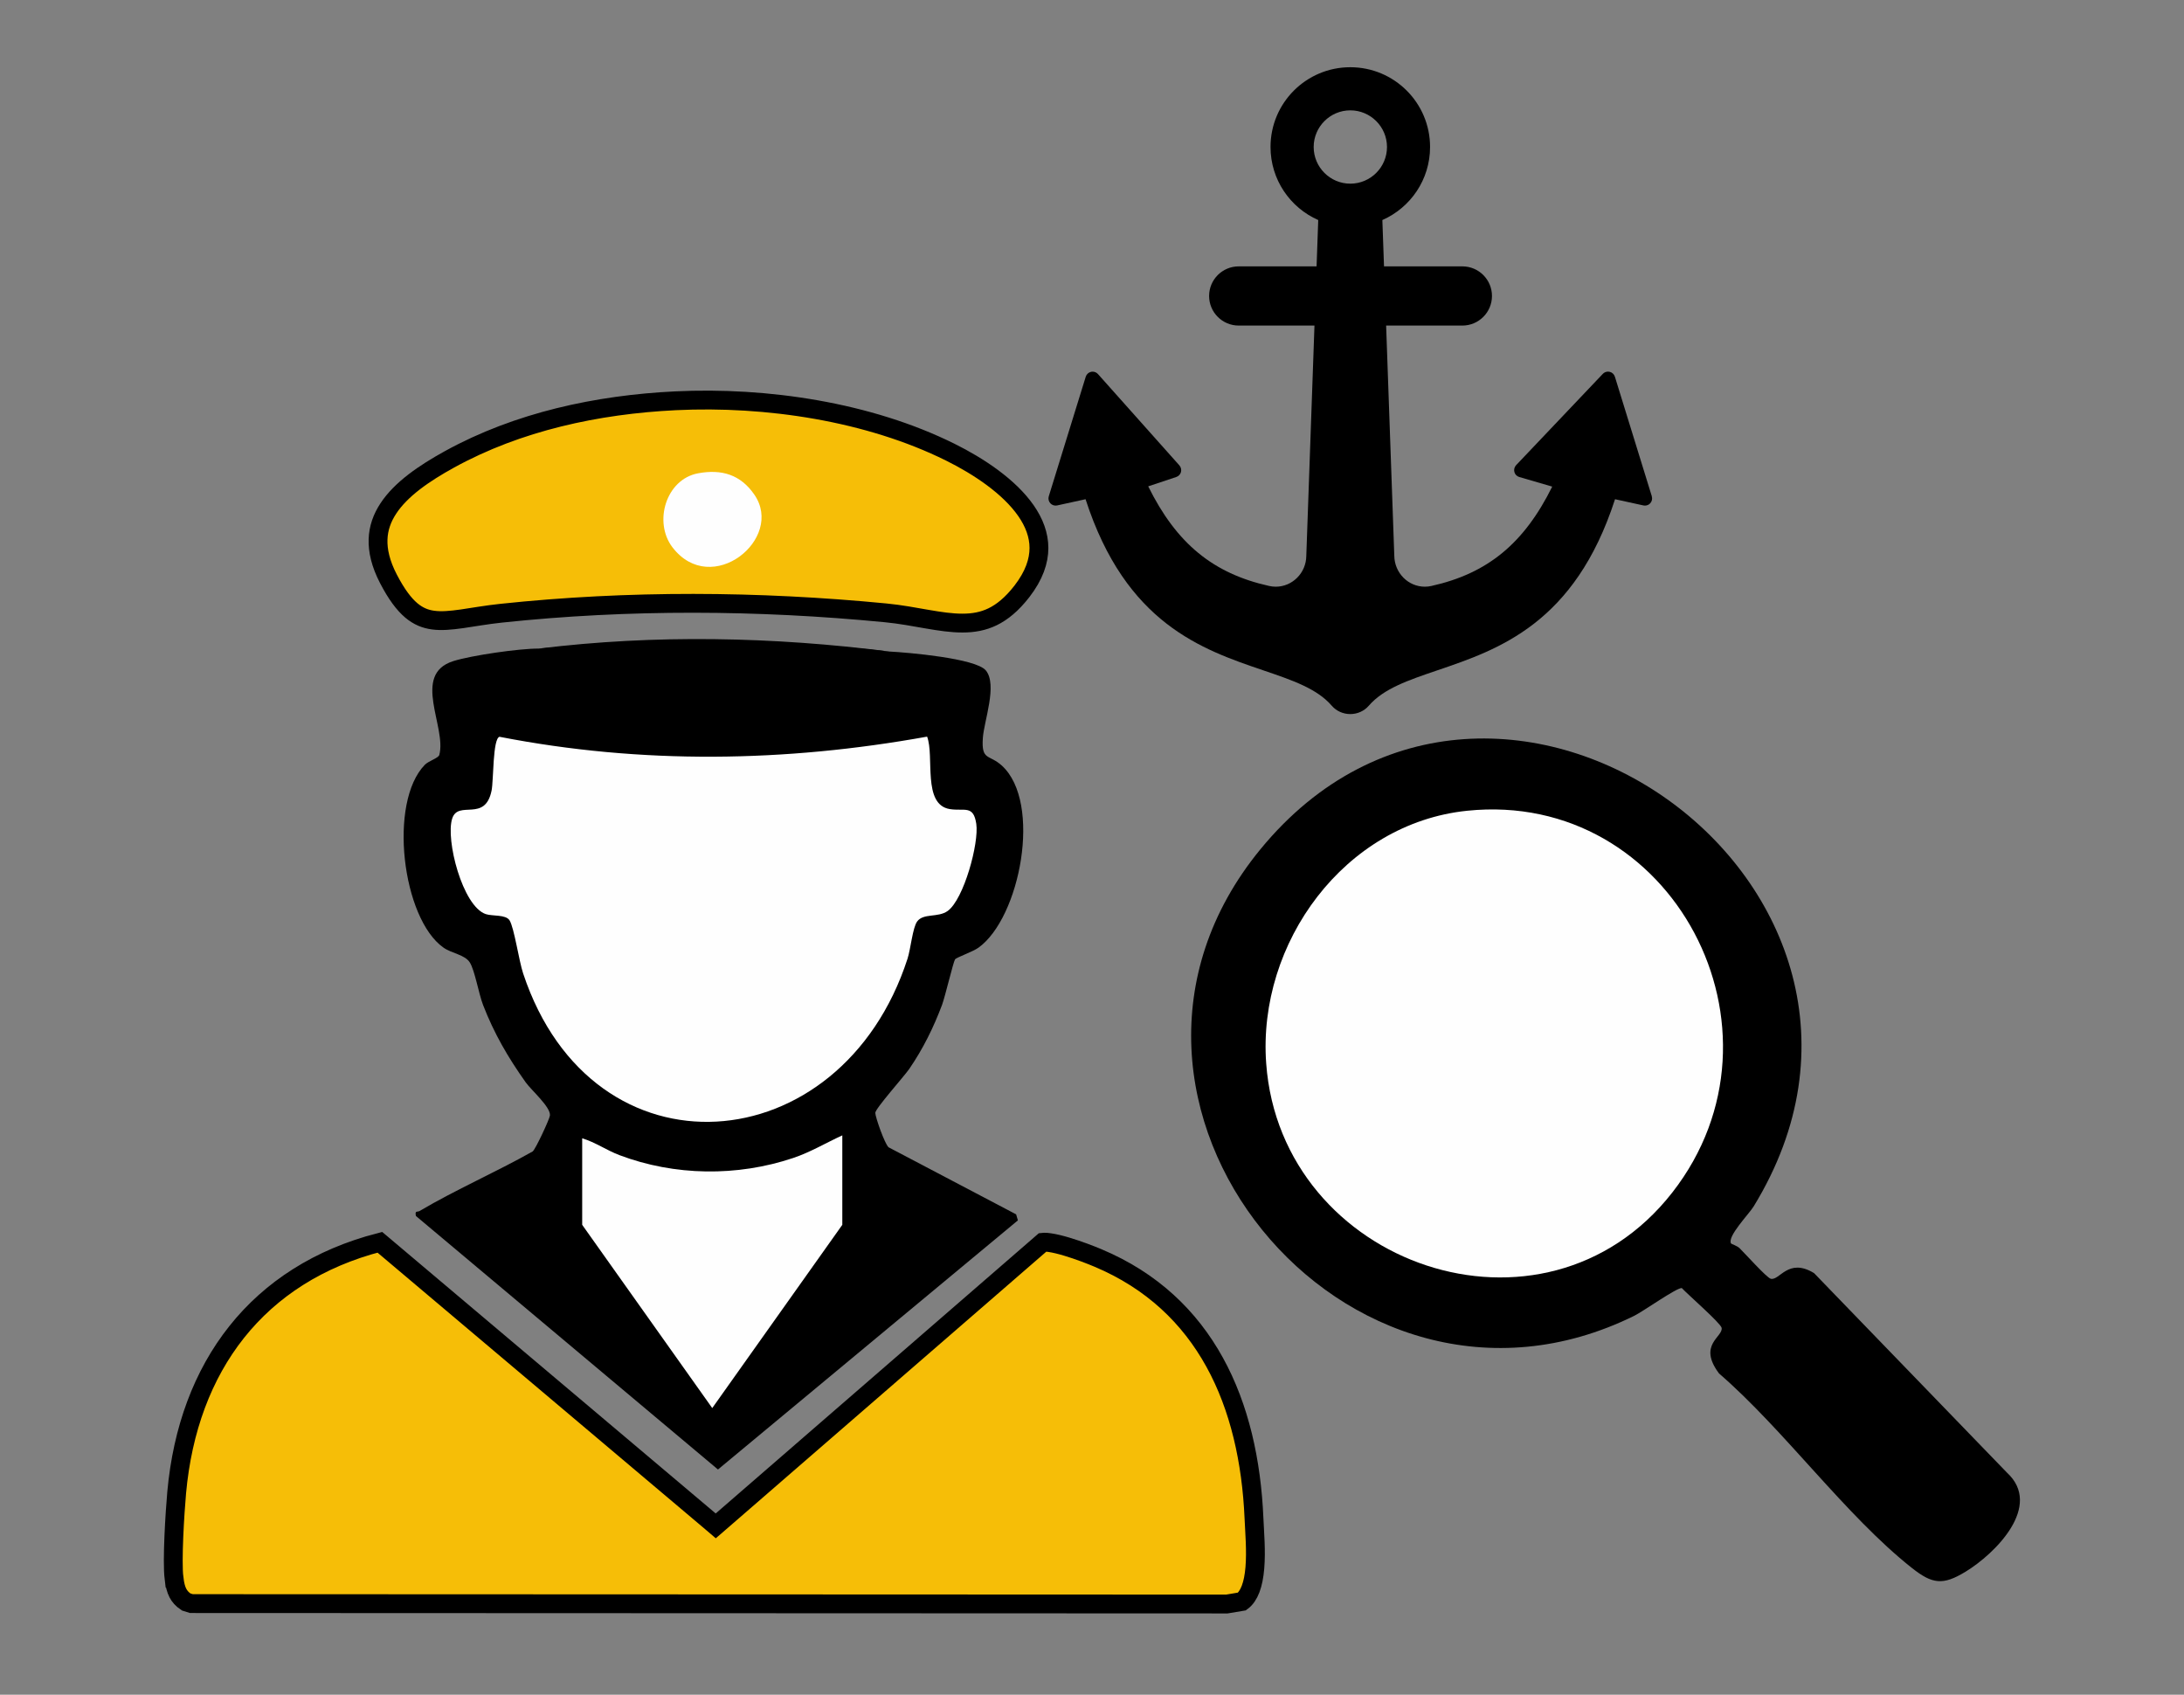
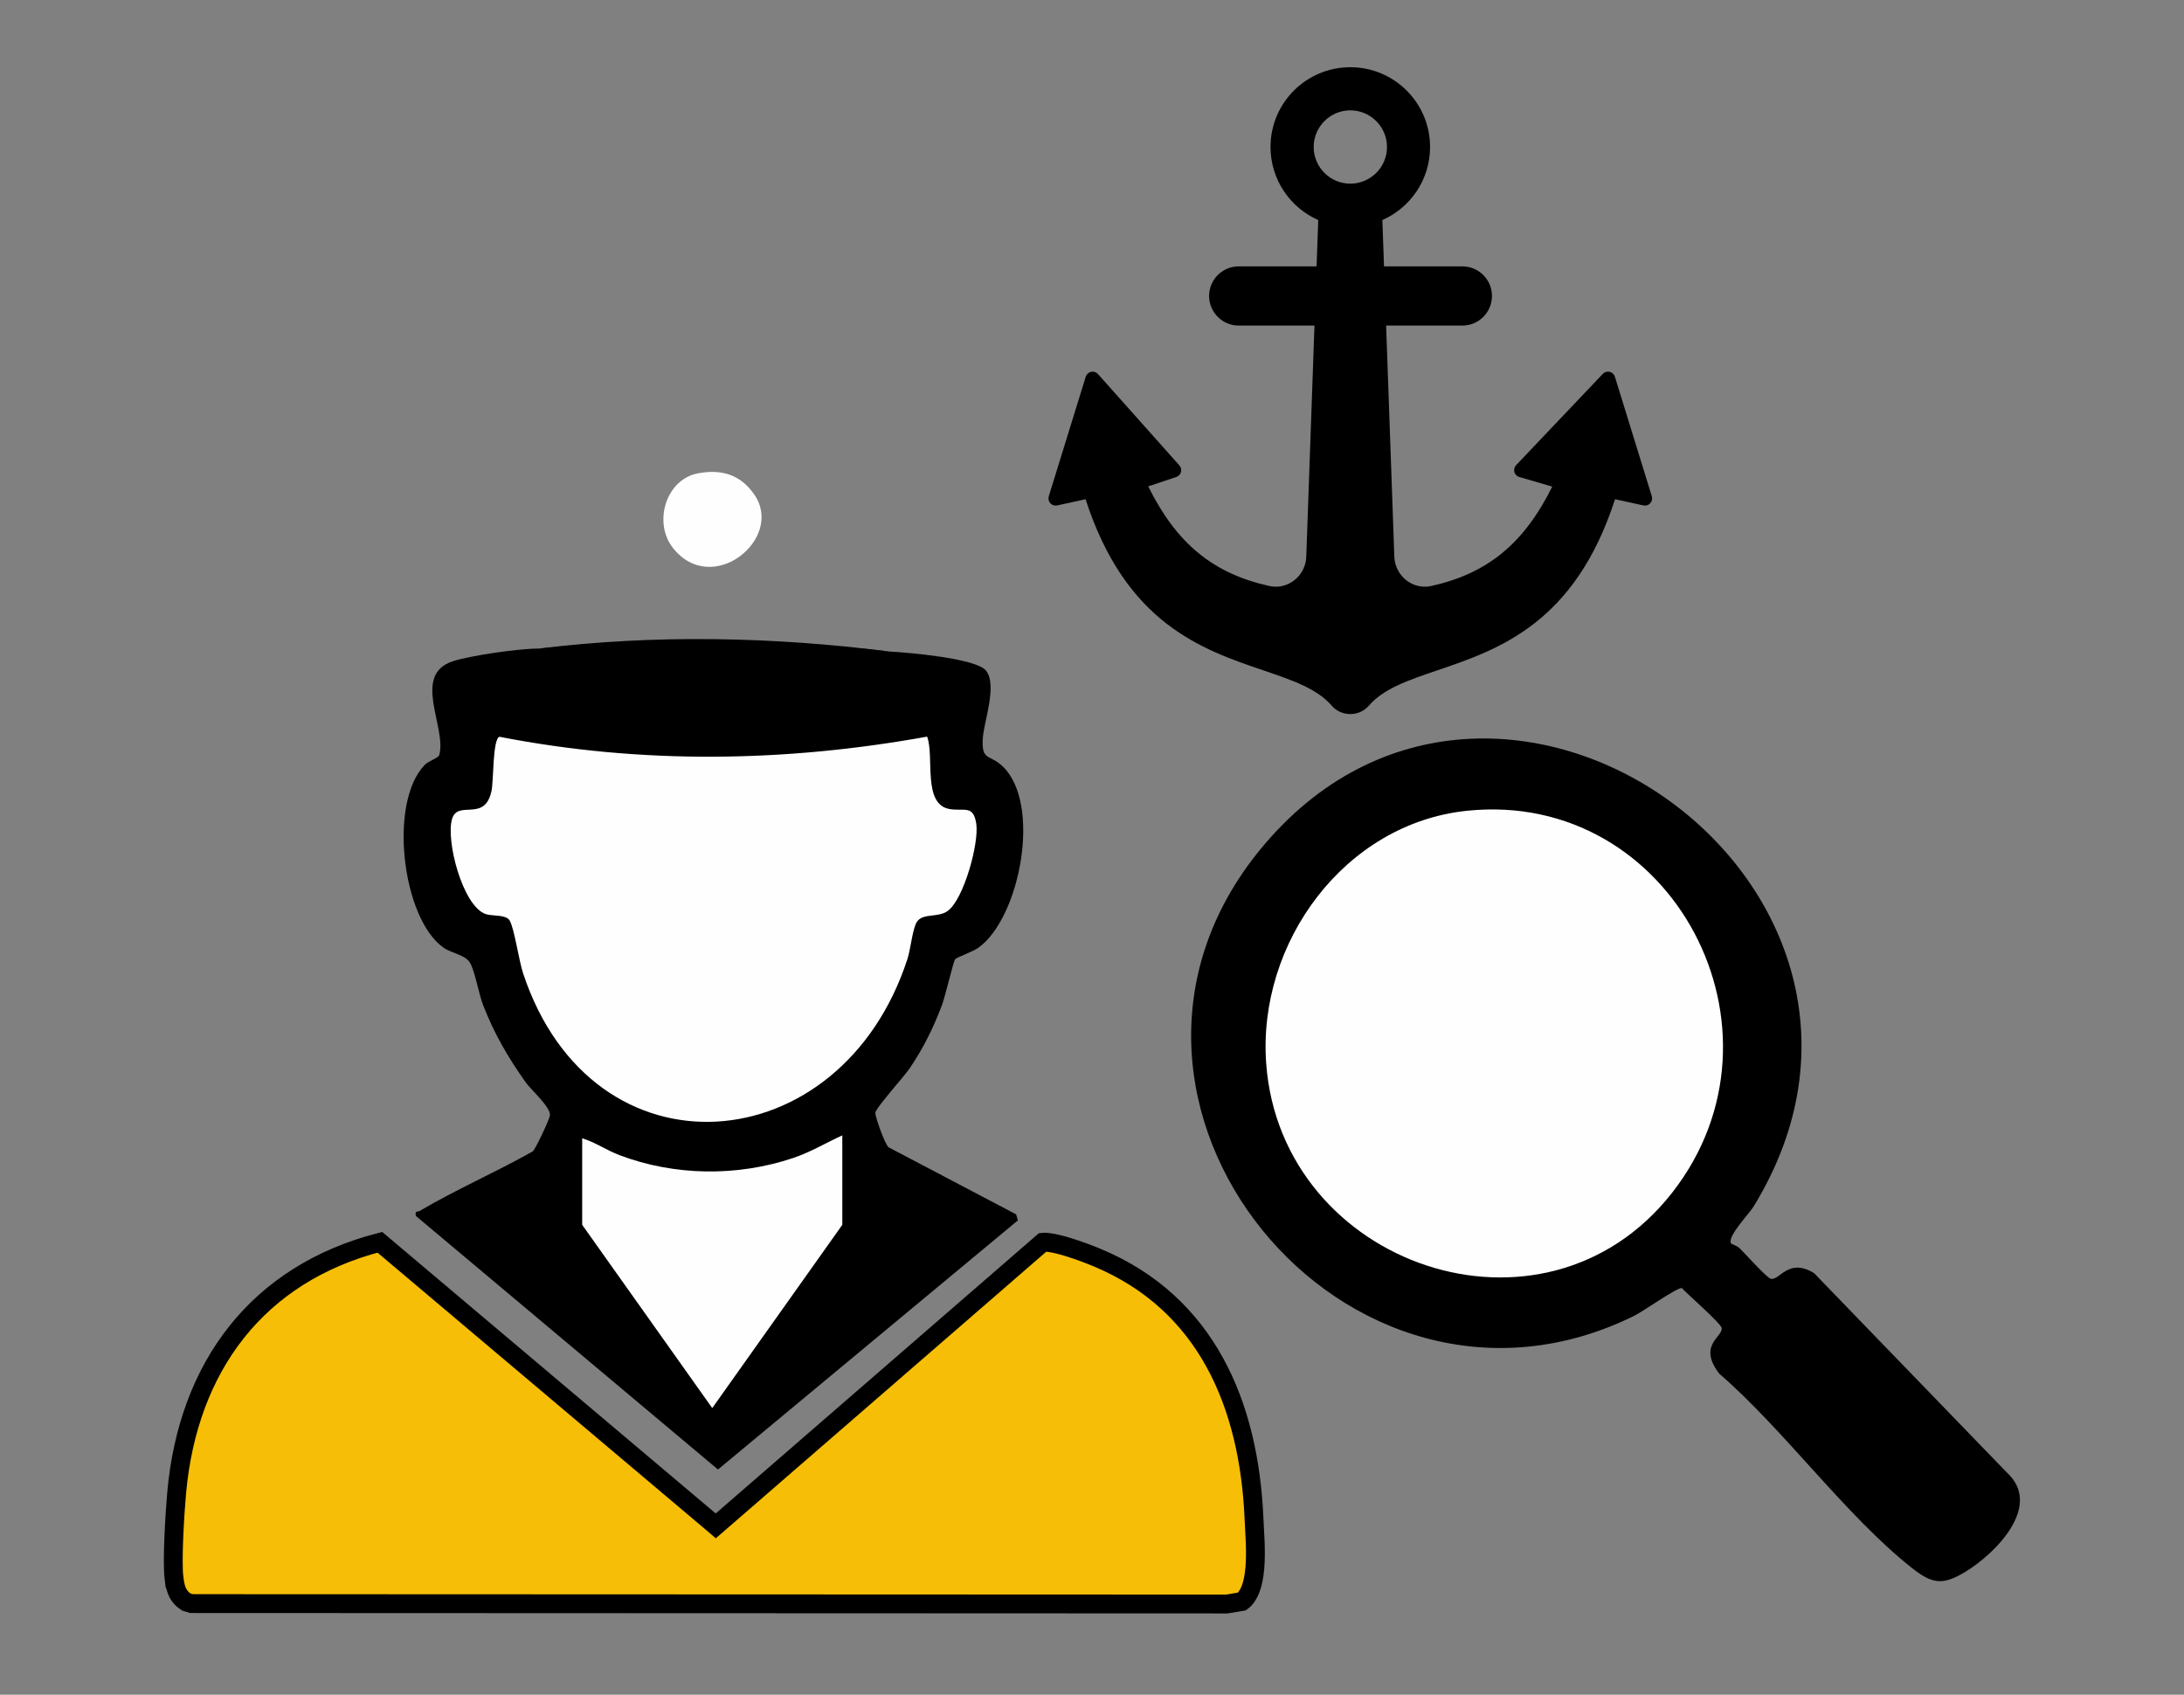
<svg xmlns="http://www.w3.org/2000/svg" width="58" height="45" viewBox="0 0 58 45" fill="none">
  <rect x="0" y="0" width="58" height="45" fill="#808080" stroke="none" />
  <path d="M27.884 32.997C28.012 33.016 28.167 33.054 28.33 33.103C28.655 33.2 28.988 33.331 29.156 33.402C32.029 34.609 33.17 37.275 33.302 40.317C33.318 40.691 33.363 41.178 33.325 41.632C33.288 42.079 33.175 42.384 32.982 42.525L32.581 42.592L5.083 42.581L4.943 42.537C4.834 42.464 4.768 42.386 4.723 42.298C4.672 42.2 4.642 42.075 4.622 41.907H4.621C4.593 41.677 4.598 41.252 4.617 40.799C4.636 40.353 4.668 39.902 4.692 39.632C4.996 36.284 6.841 33.825 10.088 32.987L18.845 40.378L19.008 40.517L19.17 40.377L27.692 32.987C27.701 32.986 27.713 32.984 27.727 32.984C27.768 32.983 27.82 32.987 27.884 32.997Z" fill="#F6BE07" stroke="black" stroke-width="0.5" />
  <path d="M23.617 17.3C24.1 17.325 25.915 17.479 26.181 17.803C26.495 18.186 26.131 19.145 26.101 19.599C26.06 20.21 26.266 20.018 26.61 20.333C27.678 21.315 27.094 24.368 25.985 25.164C25.831 25.275 25.399 25.421 25.363 25.475C25.315 25.546 25.101 26.458 25.017 26.685C24.789 27.291 24.513 27.849 24.148 28.382C24.009 28.583 23.243 29.439 23.245 29.55C23.247 29.669 23.495 30.372 23.597 30.464L26.985 32.245L27.032 32.405L19.067 39.02L11.045 32.288C11.014 32.133 11.08 32.193 11.143 32.156C12.097 31.592 13.176 31.122 14.147 30.574C14.228 30.505 14.589 29.726 14.604 29.623C14.635 29.403 14.109 28.948 13.961 28.74C13.49 28.076 13.123 27.446 12.828 26.684C12.713 26.385 12.609 25.767 12.477 25.557C12.344 25.348 12.006 25.321 11.781 25.165C10.678 24.394 10.306 21.302 11.285 20.305C11.379 20.209 11.645 20.127 11.666 20.048C11.868 19.31 10.919 17.909 12.037 17.555C12.521 17.402 13.793 17.219 14.305 17.222C17.405 16.955 20.519 16.951 23.618 17.3H23.617Z" fill="black" />
  <path d="M45.971 33.019C45.979 33.032 46.131 33.08 46.195 33.141C46.34 33.282 46.917 33.928 47.025 33.955C47.259 34.016 47.486 33.384 48.176 33.806L53.297 39.102C54.261 39.986 52.989 41.254 52.196 41.736C51.595 42.101 51.317 42.064 50.773 41.634C49.015 40.245 47.382 37.965 45.652 36.47C45.078 35.704 45.763 35.505 45.721 35.259C45.7 35.139 44.817 34.368 44.665 34.204C44.55 34.174 43.638 34.822 43.402 34.938C35.768 38.703 28.001 29.228 33.468 22.557C39.716 14.932 51.781 23.541 46.568 32.04C46.45 32.233 45.863 32.834 45.971 33.018V33.019Z" fill="black" />
-   <path d="M17.94 10.642C20.362 10.525 23.071 10.933 25.235 12.006C25.991 12.381 26.798 12.917 27.245 13.558C27.465 13.874 27.591 14.206 27.591 14.551C27.591 14.895 27.466 15.28 27.137 15.705C26.871 16.047 26.614 16.254 26.361 16.377C26.11 16.499 25.848 16.545 25.562 16.545C25.273 16.546 24.967 16.5 24.624 16.441C24.286 16.383 23.913 16.311 23.518 16.273C20.127 15.945 16.701 15.924 13.31 16.283C12.921 16.324 12.564 16.389 12.271 16.431C11.967 16.474 11.722 16.495 11.505 16.466C11.296 16.439 11.107 16.364 10.92 16.206C10.728 16.043 10.529 15.782 10.315 15.369C10.106 14.966 10.03 14.621 10.04 14.322C10.05 14.023 10.147 13.754 10.312 13.503C10.647 12.992 11.256 12.572 11.943 12.194C13.756 11.197 15.86 10.743 17.94 10.642Z" fill="#F6BE07" stroke="black" stroke-width="0.5" />
  <path d="M43.867 13.178L42.886 10.002C42.865 9.937 42.813 9.888 42.747 9.873C42.733 9.87 42.718 9.868 42.704 9.868C42.652 9.868 42.602 9.889 42.566 9.927L40.262 12.353C40.217 12.402 40.2 12.47 40.217 12.534C40.234 12.598 40.283 12.648 40.347 12.666L41.222 12.921C40.473 14.433 39.504 15.227 38.015 15.559C37.957 15.572 37.898 15.579 37.84 15.579C37.397 15.579 37.034 15.213 37.028 14.758L36.811 8.645H38.836C39.27 8.645 39.622 8.293 39.622 7.859C39.622 7.425 39.27 7.073 38.836 7.073H36.755L36.711 5.843C37.457 5.515 37.978 4.771 37.978 3.903C37.978 2.733 37.03 1.785 35.859 1.785C34.689 1.785 33.741 2.733 33.741 3.903C33.741 4.77 34.263 5.515 35.008 5.843L34.964 7.073H32.896C32.462 7.073 32.11 7.425 32.11 7.859C32.11 8.293 32.462 8.645 32.896 8.645H34.908L34.691 14.763C34.686 15.213 34.322 15.579 33.879 15.579C33.821 15.579 33.762 15.572 33.704 15.559C32.213 15.227 31.243 14.431 30.493 12.914L31.239 12.665C31.3 12.645 31.346 12.596 31.363 12.534C31.379 12.472 31.363 12.406 31.321 12.358L29.158 9.932C29.121 9.891 29.069 9.869 29.016 9.869C29.003 9.869 28.989 9.87 28.976 9.873C28.909 9.888 28.855 9.937 28.834 10.003L27.852 13.179C27.832 13.244 27.848 13.314 27.894 13.364C27.931 13.404 27.981 13.425 28.034 13.425C28.048 13.425 28.061 13.424 28.075 13.421L28.829 13.256C29.898 16.56 31.921 17.247 33.552 17.801C34.316 18.061 34.975 18.284 35.367 18.739C35.49 18.881 35.669 18.961 35.859 18.961C36.05 18.961 36.229 18.88 36.351 18.739C36.743 18.284 37.403 18.061 38.167 17.801C39.798 17.247 41.821 16.56 42.89 13.256L43.644 13.421C43.657 13.424 43.67 13.425 43.684 13.425C43.737 13.425 43.788 13.404 43.825 13.364C43.87 13.314 43.886 13.244 43.866 13.179L43.867 13.178ZM35.86 2.93C36.397 2.93 36.834 3.367 36.834 3.903C36.834 4.44 36.397 4.877 35.86 4.877C35.324 4.877 34.887 4.44 34.887 3.903C34.887 3.367 35.324 2.93 35.86 2.93Z" fill="black" />
  <path d="M23.618 17.299C22.254 17.229 20.776 17.097 19.392 17.063C17.696 17.021 15.973 17.231 14.305 17.222C17.395 16.842 20.535 16.909 23.618 17.299Z" fill="black" />
  <path d="M24.621 19.56C24.82 20.084 24.489 21.365 25.224 21.484C25.613 21.546 25.851 21.366 25.927 21.876C26.003 22.386 25.596 23.882 25.166 24.19C24.91 24.373 24.524 24.241 24.357 24.468C24.237 24.63 24.184 25.202 24.101 25.457C22.337 30.896 15.743 31.422 13.893 25.848C13.78 25.508 13.655 24.634 13.532 24.438C13.433 24.28 13.077 24.331 12.902 24.273C12.282 24.065 11.828 22.291 12.009 21.735C12.172 21.233 12.882 21.847 13.055 20.992C13.11 20.721 13.083 19.615 13.265 19.564C17.035 20.299 20.851 20.241 24.622 19.56L24.621 19.56Z" fill="#FEFEFE" />
  <path d="M22.369 30.148V32.523L18.915 37.389L15.461 32.523V30.226C15.812 30.331 16.105 30.542 16.451 30.673C17.917 31.227 19.577 31.248 21.066 30.748C21.524 30.594 21.933 30.348 22.369 30.148V30.148Z" fill="#FEFEFE" />
-   <path d="M22.523 30.148H22.445V32.562H22.523V30.148Z" fill="black" />
  <path d="M38.964 21.528C44.423 20.966 47.773 27.36 44.411 31.665C41 36.031 34.018 33.61 33.626 28.239C33.391 25.037 35.707 21.863 38.964 21.528Z" fill="#FEFEFE" />
  <path d="M18.538 12.568C19.165 12.451 19.669 12.604 20.033 13.134C20.841 14.306 18.896 15.883 17.86 14.535C17.346 13.866 17.685 12.726 18.538 12.568V12.568Z" fill="#FEFEFE" />
</svg>